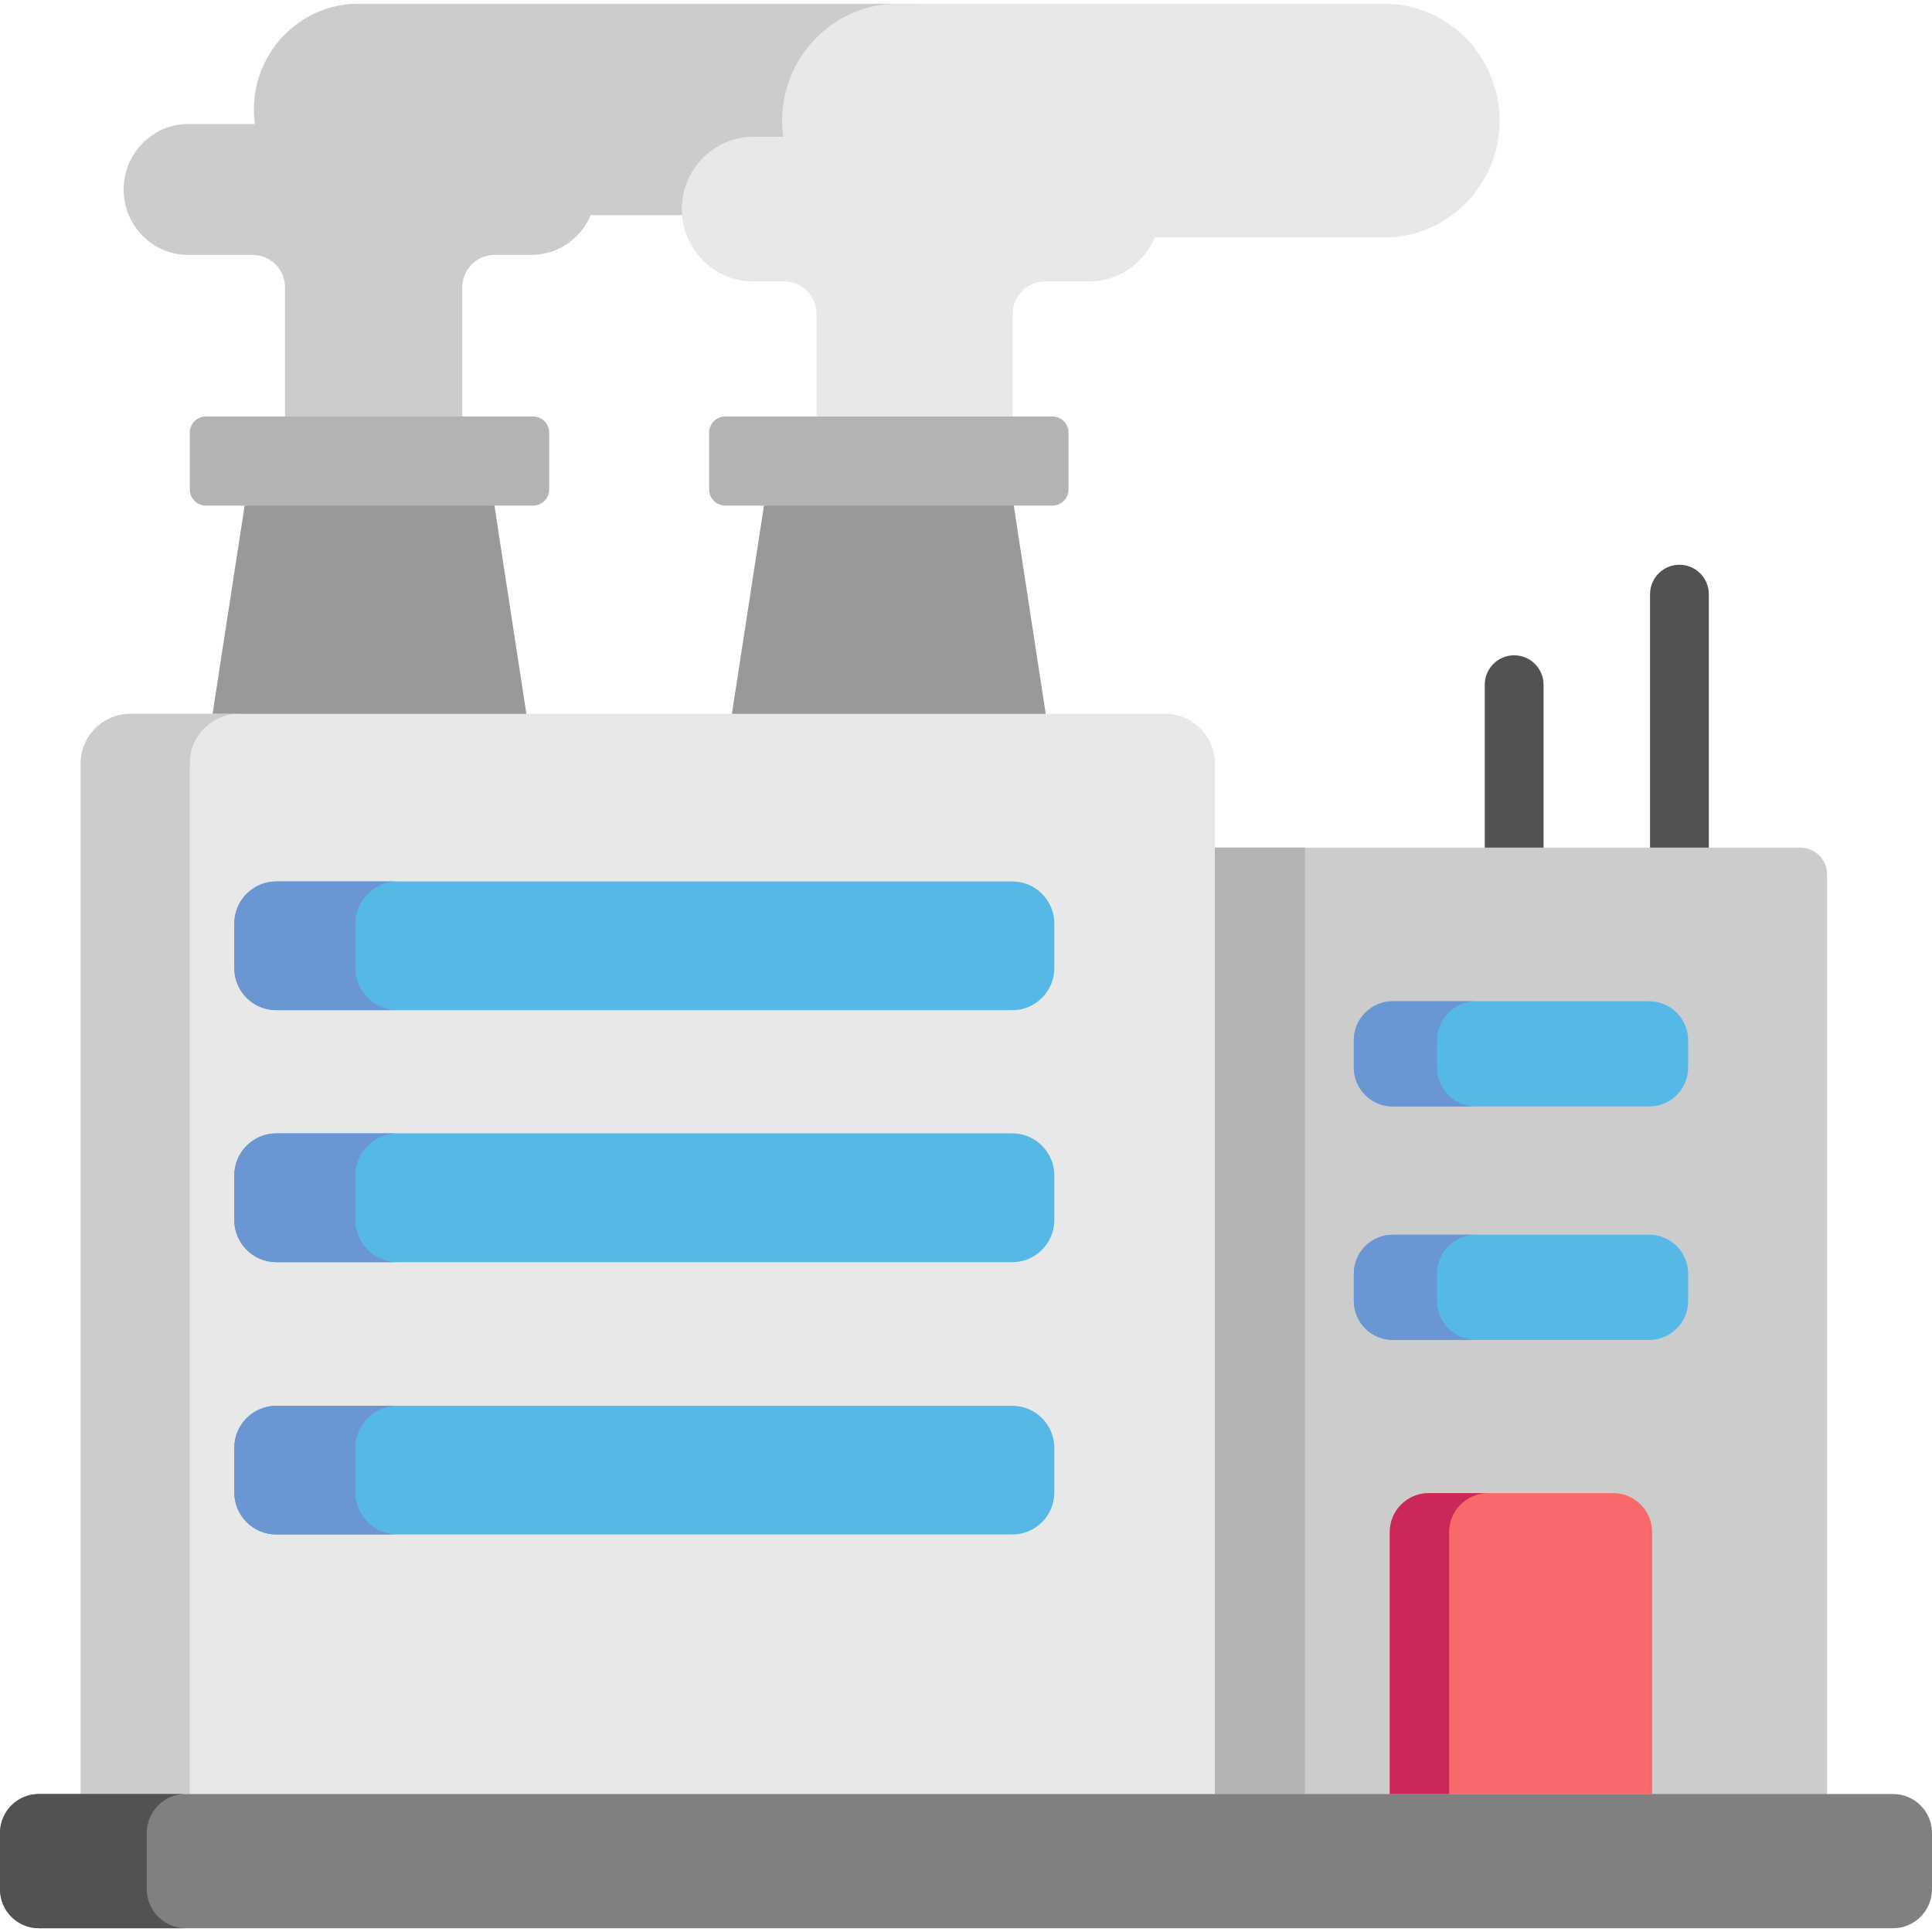
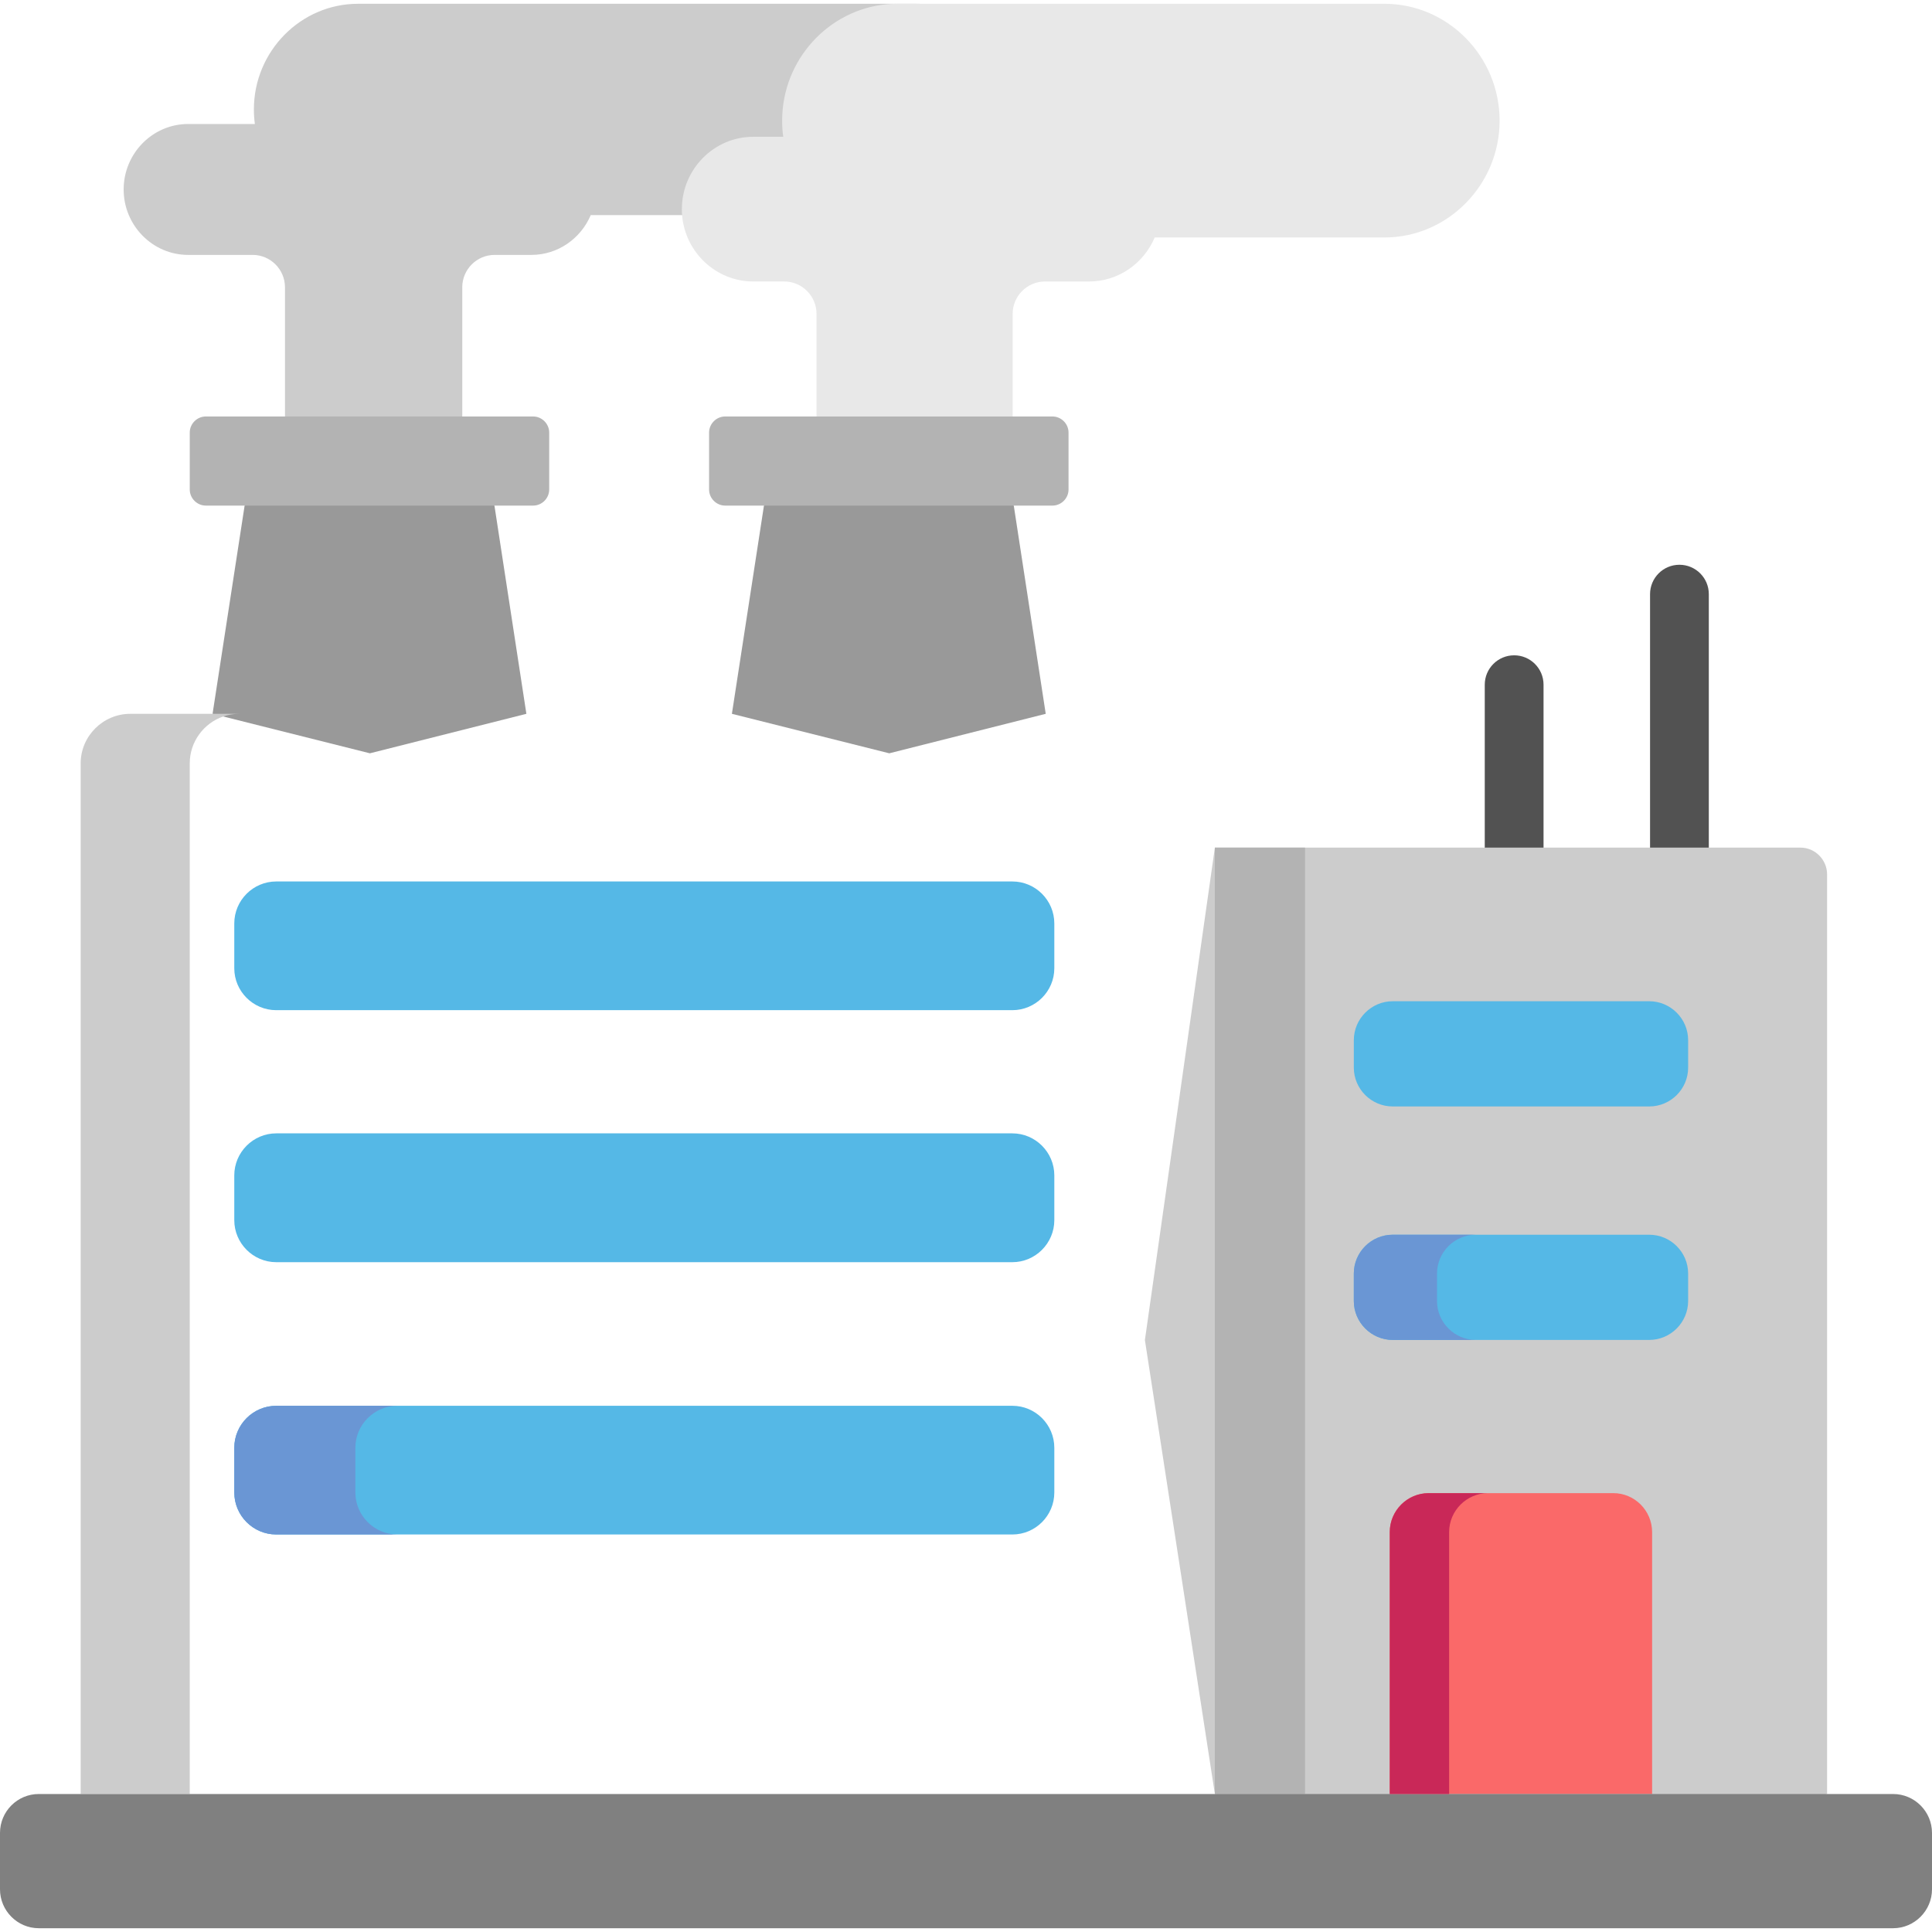
<svg xmlns="http://www.w3.org/2000/svg" height="512pt" viewBox="0 -1 512 512" width="512pt">
  <path d="m445.066 231.41c-4.301 0-7.785-3.484-7.785-7.785v-67.168c0-4.301 3.484-7.789 7.785-7.789 4.301 0 7.789 3.488 7.789 7.789v67.168c0 4.301-3.488 7.785-7.789 7.785zm0 0" fill="#525252" />
  <path d="m401.266 231.41c-4.301 0-7.789-3.484-7.789-7.785v-43.172c0-4.301 3.488-7.789 7.789-7.789s7.789 3.488 7.789 7.789v43.172c0 4.301-3.488 7.785-7.789 7.785zm0 0" fill="#525252" />
  <g fill-rule="evenodd">
    <path d="m75.516 109.371 22.398 5.508 24.59-5.508v-34.258c0-4.703 3.852-8.562 8.555-8.562h9.785c7.008 0 13.082-4.355 15.711-10.551h34.516c-.059-.523-.09-1.051-.09-1.578 0-10.551 8.527-19.172 18.926-19.172h7.973c-.207-1.402-.293-2.836-.293-4.27 0-16.133 12.266-29.461 27.801-30.863-.82-.09-1.695-.117-2.543-.117h-147.965c-15.188 0-27.598 12.598-27.598 28 0 1.316.086 2.602.262 3.859h-17.695c-9.402 0-17.082 7.801-17.082 17.359 0 9.527 7.68 17.332 17.082 17.332h17.113c4.703 0 8.559 3.859 8.559 8.562v34.258zm0 0" fill="#ccc" />
    <path d="m180.762 56c.789 9.82 8.965 17.594 18.836 17.594h8.234c4.699 0 8.555 3.859 8.555 8.566v27.211l25.449 9.113 26.531-9.113v-27.211c0-4.707 3.855-8.562 8.555-8.562h11.711c7.766 0 14.484-4.824 17.375-11.664h60.887c16.762 0 30.516-13.941 30.516-30.953 0-17.039-13.727-30.98-30.516-30.98h-129.102c-.906 0-1.781.031-2.688.117-15.535 1.402-27.828 14.73-27.828 30.863 0 1.434.086 2.867.289 4.27h-7.969c-10.398 0-18.895 8.621-18.895 19.176 0 .523 0 1.051.059 1.574zm0 0" fill="#e8e8e8" />
    <path d="m277.129 188.168-8.469-55.18-34.254-11.809-31.949 11.809-8.496 55.18 41.699 10.465zm0 0" fill="#999" />
    <path d="m139.496 188.168-8.465-55.18-34.254-11.809-31.949 11.809-8.496 55.18 41.699 10.465zm0 0" fill="#999" />
    <path d="m141.281 109.371h-86.73c-2.336 0-4.266 1.93-4.266 4.266v15.082c0 2.34 1.93 4.27 4.266 4.27h86.73c2.336 0 4.262-1.93 4.262-4.27v-15.082c0-2.336-1.926-4.266-4.262-4.266zm0 0" fill="#b3b3b3" />
    <path d="m187.914 113.637v15.082c0 2.34 1.93 4.27 4.266 4.27h86.727c2.336 0 4.266-1.93 4.266-4.27v-15.082c0-2.336-1.926-4.266-4.266-4.266h-86.727c-2.336 0-4.266 1.93-4.266 4.266zm0 0" fill="#b3b3b3" />
    <path d="m484.199 474.43v-243.703c0-3.887-3.184-7.102-7.066-7.102h-155.18l-18.543 130.5 18.543 120.305 88.891 18.559zm0 0" fill="#ccc" />
    <path d="m368.297 405.012v69.418h69.527v-69.418c0-5.668-4.613-10.316-10.277-10.316h-48.941c-5.668 0-10.309 4.648-10.309 10.316zm0 0" fill="#fa6969" />
    <path d="m369.086 292.223h67.98c5.664 0 10.309-4.617 10.309-10.289v-7.281c0-5.668-4.641-10.316-10.309-10.316h-67.98c-5.664 0-10.309 4.648-10.309 10.316v7.281c0 5.672 4.645 10.289 10.309 10.289zm0 0" fill="#55b8e6" />
    <path d="m437.066 326.215h-67.98c-5.664 0-10.309 4.617-10.309 10.289v7.277c0 5.668 4.645 10.316 10.309 10.316h67.98c5.664 0 10.309-4.648 10.309-10.316v-7.277c0-5.672-4.641-10.289-10.309-10.289zm0 0" fill="#55b8e6" />
-     <path d="m308.84 188.168h-274.324c-7.211 0-13.137 5.906-13.137 13.125v273.137l141.336 16.895 159.238-16.895v-273.137c0-7.219-5.898-13.125-13.113-13.125zm0 0" fill="#e8e8e8" />
    <path d="m268.277 232.598h-195.066c-6.133 0-11.125 4.996-11.125 11.137v11.863c0 6.109 4.992 11.109 11.125 11.109h195.066c6.133 0 11.129-5 11.129-11.109v-11.863c0-6.141-4.992-11.137-11.129-11.137zm0 0" fill="#55b8e6" />
    <path d="m268.277 299.352h-195.066c-6.133 0-11.125 5.027-11.125 11.137v11.867c0 6.109 4.992 11.137 11.125 11.137h195.066c6.133 0 11.129-5.027 11.129-11.137v-11.867c0-6.109-4.992-11.137-11.129-11.137zm0 0" fill="#55b8e6" />
    <path d="m268.277 371.547h-195.066c-6.133 0-11.125 4.996-11.125 11.137v11.836c0 6.137 4.992 11.137 11.125 11.137h195.066c6.133 0 11.129-5 11.129-11.137v-11.836c0-6.141-4.992-11.137-11.129-11.137zm0 0" fill="#55b8e6" />
-     <path d="m73.211 266.707h32.094c-6.105 0-11.129-5-11.129-11.109v-11.863c0-6.141 5.023-11.137 11.129-11.137h-32.094c-6.133 0-11.125 4.996-11.125 11.137v11.863c0 6.109 4.992 11.109 11.125 11.109zm0 0" fill="#6a96d4" />
-     <path d="m73.211 299.352c-6.133 0-11.125 5.027-11.125 11.137v11.867c0 6.109 4.992 11.137 11.125 11.137h32.094c-6.105 0-11.129-5.027-11.129-11.137v-11.867c0-6.105 5.023-11.133 11.129-11.133h-32.094zm0 0" fill="#6a96d4" />
    <path d="m73.211 371.547c-6.133 0-11.125 4.996-11.125 11.137v11.836c0 6.137 4.992 11.137 11.125 11.137h32.094c-6.105 0-11.129-5-11.129-11.137v-11.836c0-6.137 5.023-11.137 11.129-11.137zm0 0" fill="#6a96d4" />
    <path d="m321.953 223.625h23.887v250.805h-23.887zm0 0" fill="#b3b3b3" />
    <path d="m50.285 474.43v-273.137c0-5.73 3.711-10.641 8.879-12.422 1.316-.469 2.746-.699 4.234-.699h-28.883c-7.211 0-13.137 5.902-13.137 13.125v273.133zm0 0" fill="#ccc" />
    <path d="m321.953 474.43h-311.672c-5.668 0-10.281 4.617-10.281 10.316v14.938c0 5.668 4.613 10.316 10.281 10.316h491.41c5.664 0 10.309-4.648 10.309-10.316v-14.938c0-5.699-4.645-10.316-10.309-10.316zm0 0" fill="#808080" />
-     <path d="m380.824 281.934v-7.277c0-5.672 4.645-10.316 10.309-10.316h-22.047c-5.664 0-10.309 4.645-10.309 10.316v7.277c0 5.672 4.645 10.289 10.309 10.289h22.047c-5.664 0-10.309-4.617-10.309-10.289zm0 0" fill="#6a96d4" />
    <path d="m391.133 326.215h-22.047c-5.664 0-10.309 4.617-10.309 10.289v7.277c0 5.668 4.645 10.316 10.309 10.316h22.047c-5.664 0-10.309-4.648-10.309-10.316v-7.277c0-5.672 4.645-10.289 10.309-10.289zm0 0" fill="#6a96d4" />
    <path d="m384.035 474.43v-69.418c0-5.668 4.645-10.316 10.309-10.316h-15.738c-5.664 0-10.309 4.648-10.309 10.316v69.418zm0 0" fill="#c92858" />
-     <path d="m38.898 499.684v-14.938c0-3.125 1.402-5.902 3.562-7.805 1.809-1.578 4.176-2.512 6.746-2.512h-38.926c-5.668 0-10.281 4.617-10.281 10.316v14.938c0 5.668 4.613 10.316 10.281 10.316h38.926c-5.668 0-10.309-4.648-10.309-10.316zm0 0" fill="#525252" />
  </g>
</svg>